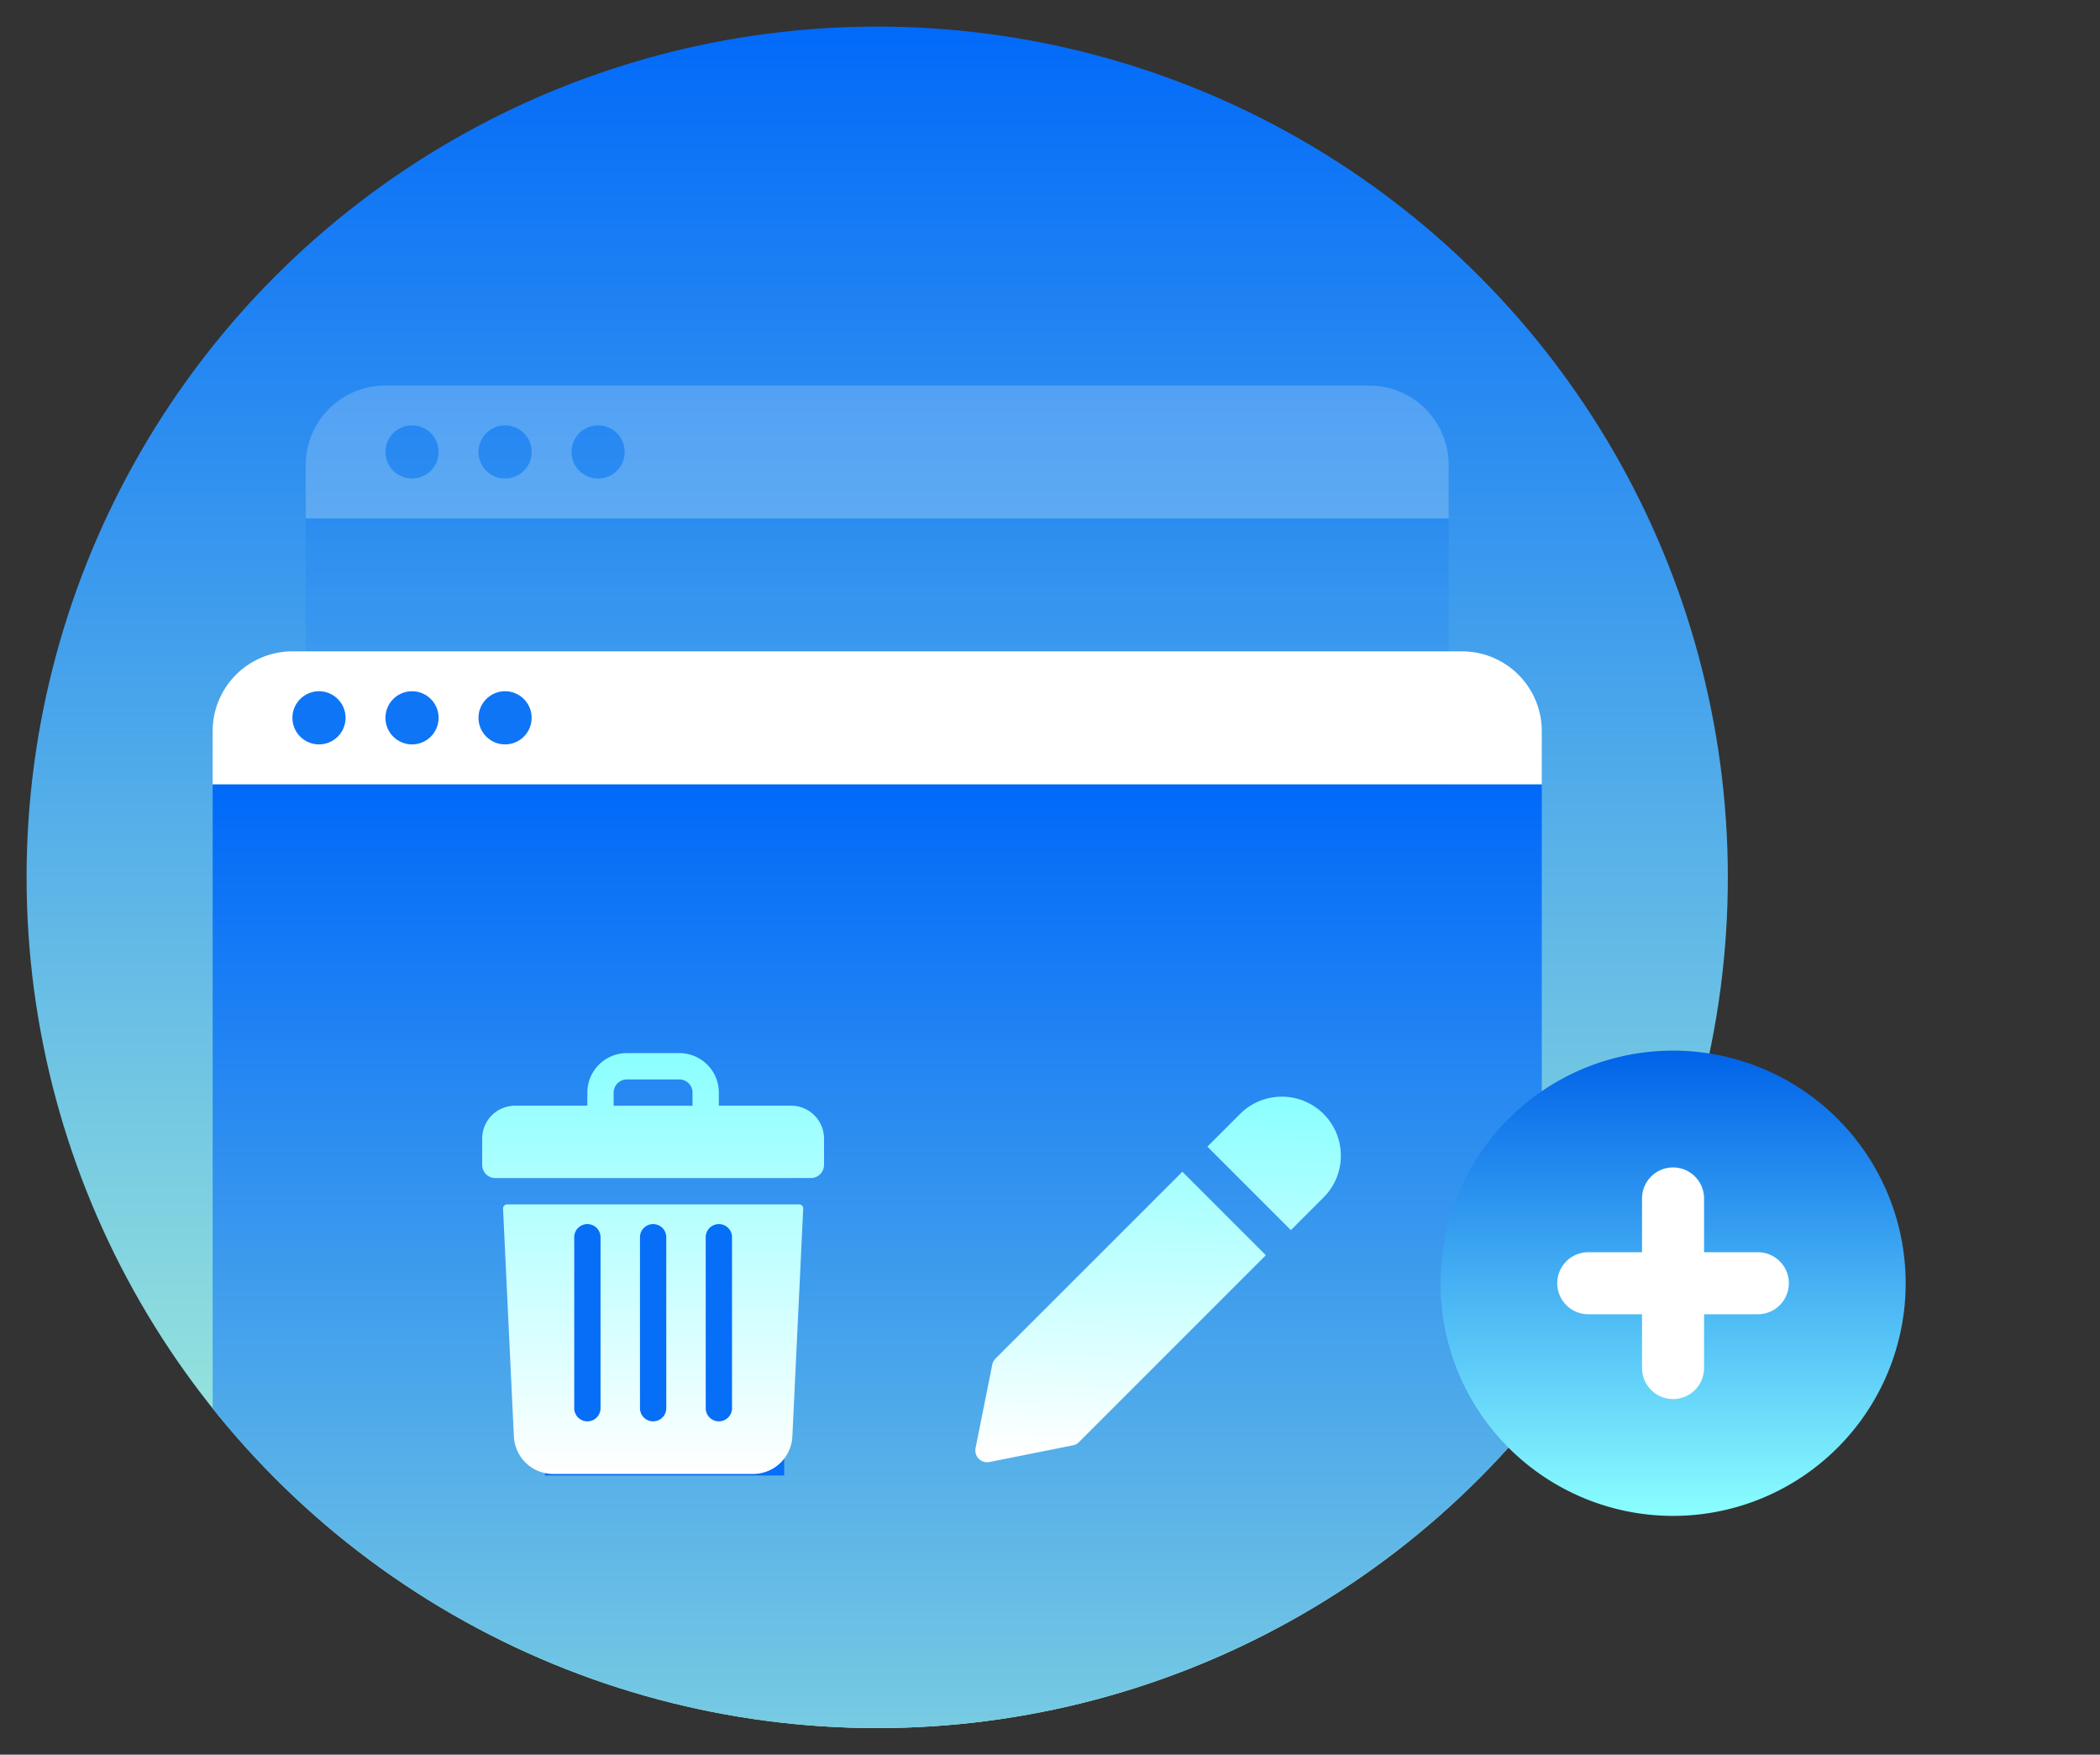
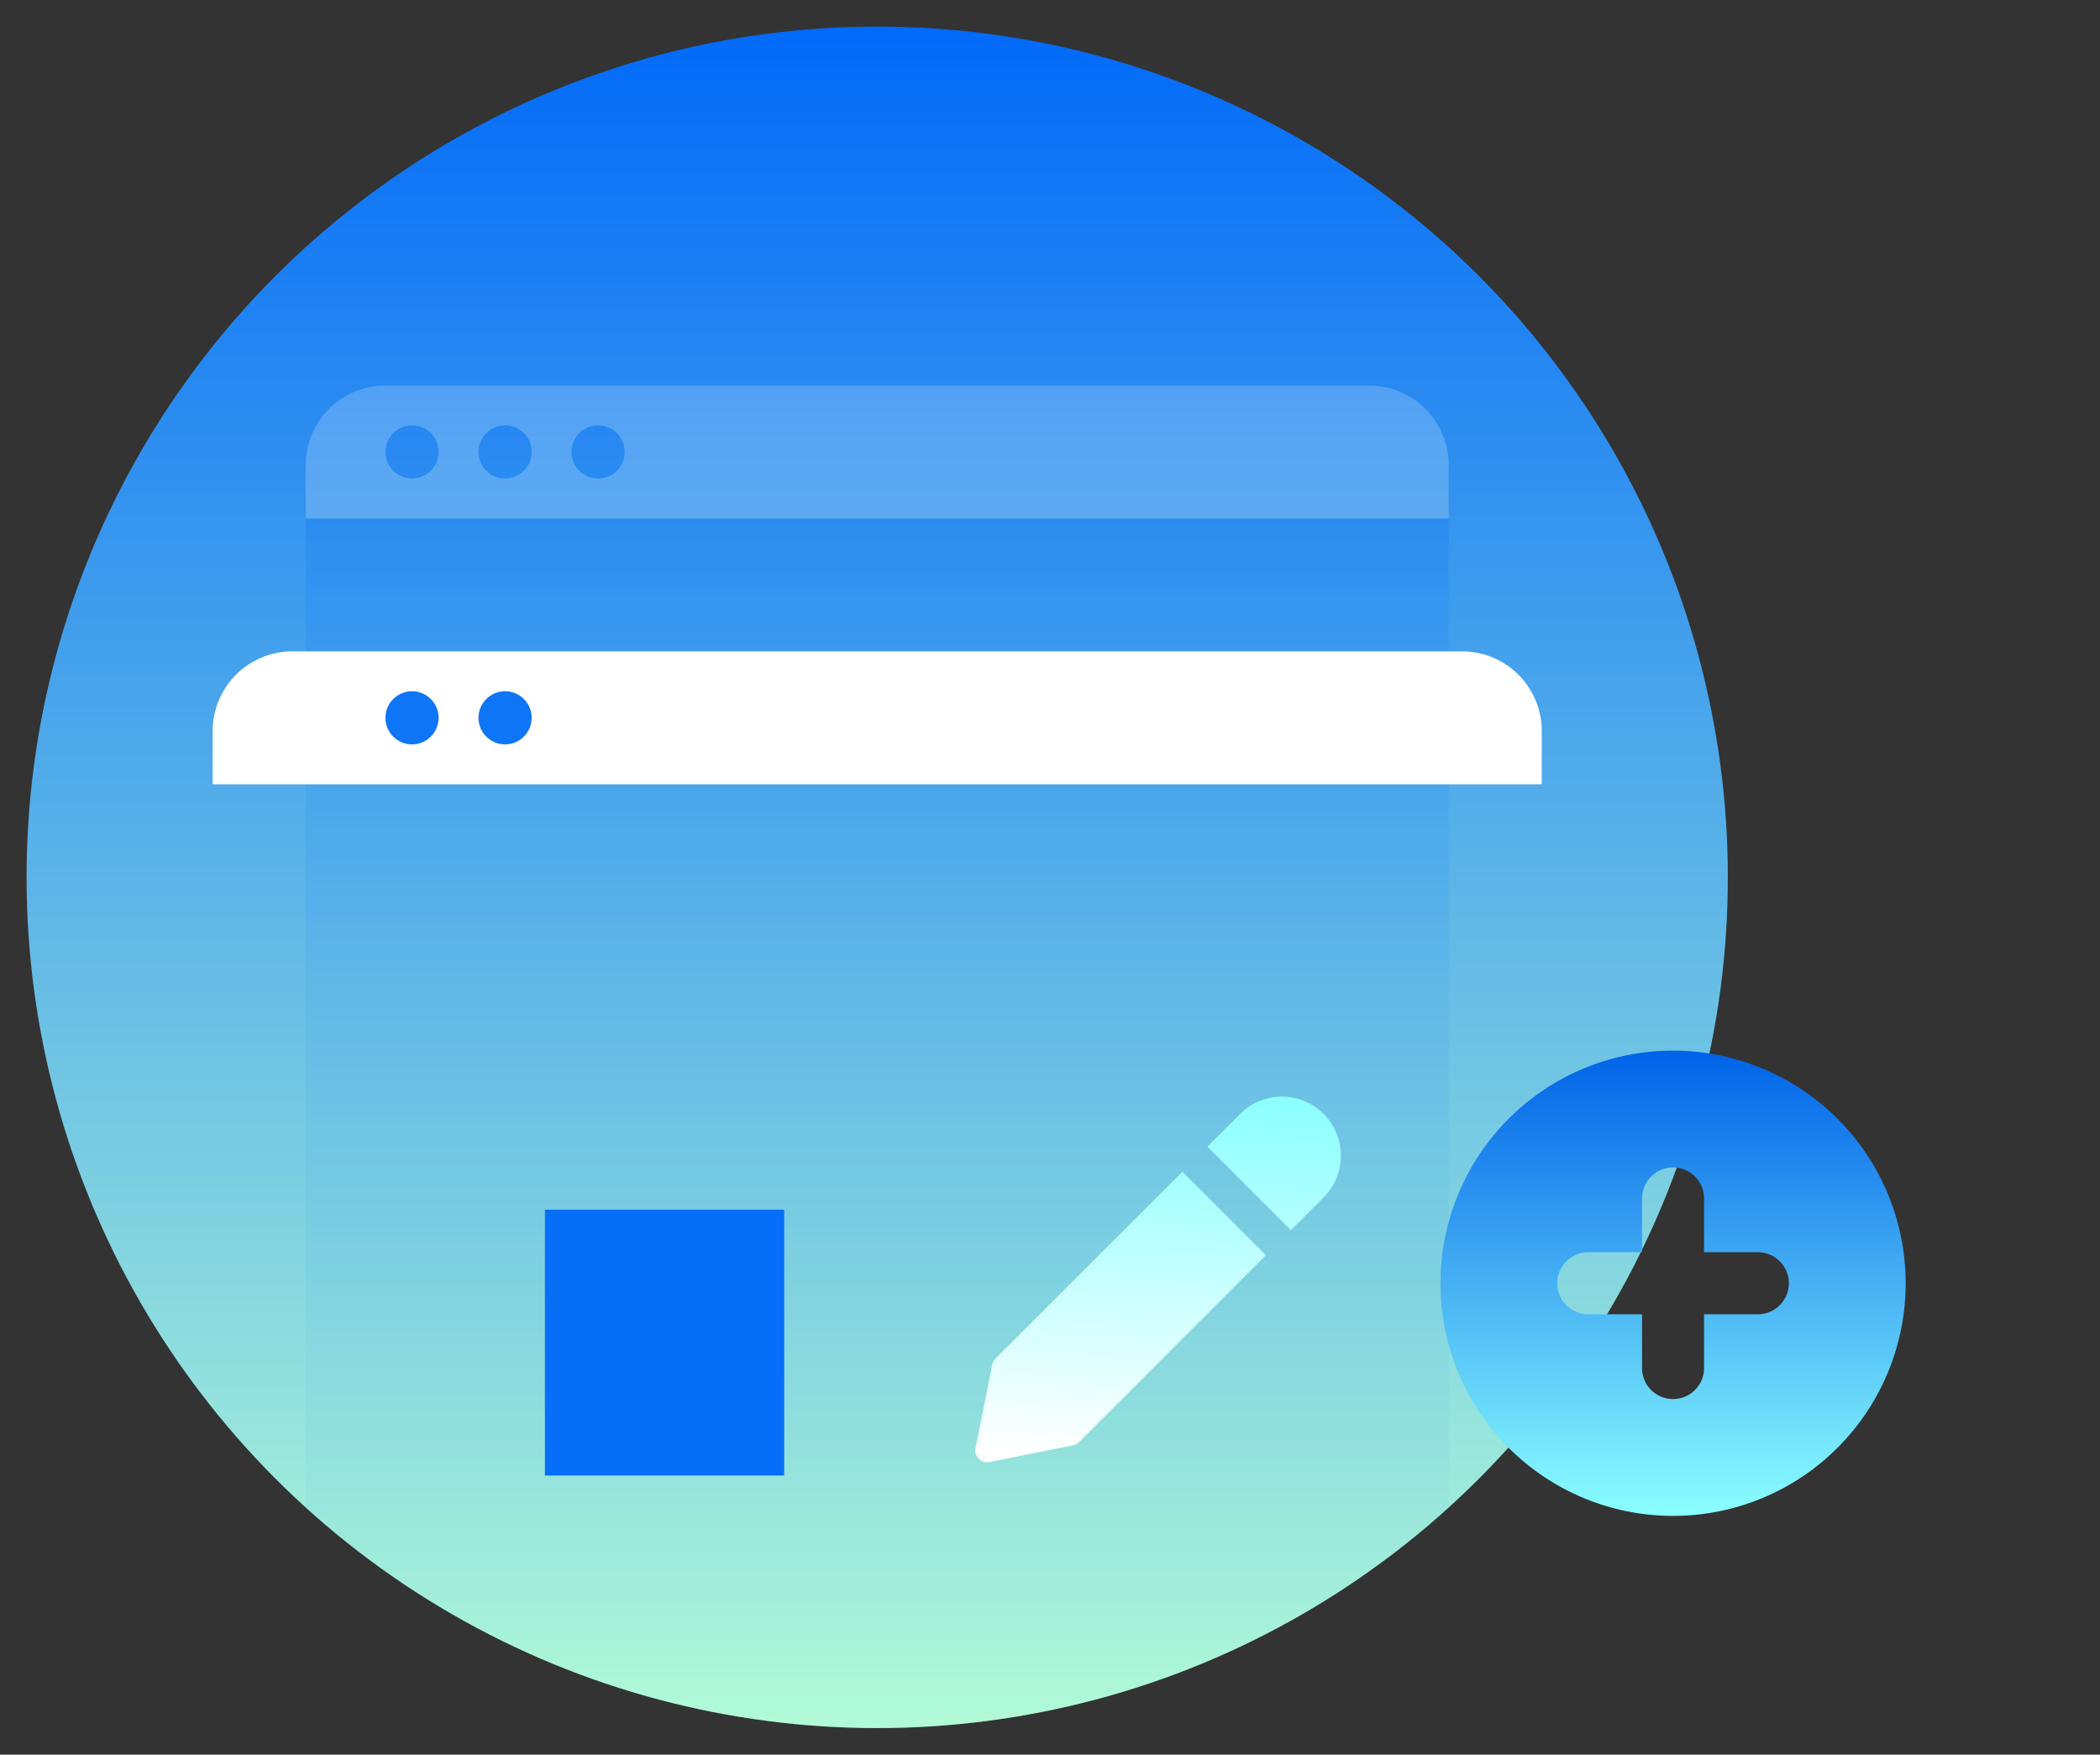
<svg xmlns="http://www.w3.org/2000/svg" xmlns:xlink="http://www.w3.org/1999/xlink" width="158" height="132" viewBox="0 0 158 132">
  <rect x="0" y="0" width="158" height="132" fill="#333333" stroke="none" />
  <defs>
    <linearGradient id="linear-gradient" x1="0.5" x2="0.5" y2="1" gradientUnits="objectBoundingBox">
      <stop offset="0" stop-color="#0069f9" />
      <stop offset="1" stop-color="#b7ffd6" />
    </linearGradient>
    <clipPath id="clip-path">
      <circle id="타원_32" data-name="타원 32" cx="64" cy="64" r="64" transform="translate(340 4982)" fill="#585f68" />
    </clipPath>
    <linearGradient id="linear-gradient-4" x1="0.5" x2="0.5" y2="1" gradientUnits="objectBoundingBox">
      <stop offset="0" stop-color="#0062e8" />
      <stop offset="1" stop-color="#8bffff" />
    </linearGradient>
    <linearGradient id="linear-gradient-5" x1="0.786" y1="1" x2="0.822" gradientUnits="objectBoundingBox">
      <stop offset="0" stop-color="#fff" />
      <stop offset="1" stop-color="#8bffff" />
    </linearGradient>
    <linearGradient id="linear-gradient-6" x1="0.747" x2="0.747" xlink:href="#linear-gradient-5" />
  </defs>
  <g id="icon_homepage" transform="translate(-338 -4980)">
    <rect id="area" width="158" height="132" transform="translate(338 4980)" fill="#fff" opacity="0" />
    <circle id="타원_78" data-name="타원 78" cx="64" cy="64" r="64" transform="translate(340 4982)" fill="url(#linear-gradient)" />
    <g id="그룹_275" data-name="그룹 275" transform="translate(169 293)" opacity="0.2">
      <g id="마스크_그룹_48" data-name="마스크 그룹 48" transform="translate(-169 -293)" clip-path="url(#clip-path)">
        <path id="사각형_346" data-name="사각형 346" d="M0,0H86a0,0,0,0,1,0,0V103a6,6,0,0,1-6,6H6a6,6,0,0,1-6-6V0A0,0,0,0,1,0,0Z" transform="translate(361 5015)" fill="url(#linear-gradient)" />
      </g>
      <path id="사각형_311" data-name="사각형 311" d="M6,0H80a6,6,0,0,1,6,6v4a0,0,0,0,1,0,0H0a0,0,0,0,1,0,0V6A6,6,0,0,1,6,0Z" transform="translate(192 4716)" fill="#fff" />
      <circle id="타원_57" data-name="타원 57" cx="2" cy="2" r="2" transform="translate(198 4719)" fill="#0e75f6" />
      <circle id="타원_58" data-name="타원 58" cx="2" cy="2" r="2" transform="translate(205 4719)" fill="#0e75f6" />
      <circle id="타원_59" data-name="타원 59" cx="2" cy="2" r="2" transform="translate(212 4719)" fill="#0e75f6" />
    </g>
    <g id="그룹_276" data-name="그룹 276" transform="translate(169 293)">
      <g id="마스크_그룹_48-2" data-name="마스크 그룹 48" transform="translate(-169 -293)" clip-path="url(#clip-path)">
-         <path id="사각형_346-2" data-name="사각형 346" d="M0,0H100a0,0,0,0,1,0,0V103a6,6,0,0,1-6,6H6a6,6,0,0,1-6-6V0A0,0,0,0,1,0,0Z" transform="translate(354 5039)" fill="url(#linear-gradient)" />
-       </g>
+         </g>
      <path id="사각형_311-2" data-name="사각형 311" d="M6,0H94a6,6,0,0,1,6,6v4a0,0,0,0,1,0,0H0a0,0,0,0,1,0,0V6A6,6,0,0,1,6,0Z" transform="translate(185 4736)" fill="#fff" />
-       <circle id="타원_57-2" data-name="타원 57" cx="2" cy="2" r="2" transform="translate(191 4739)" fill="#0e75f6" />
      <circle id="타원_58-2" data-name="타원 58" cx="2" cy="2" r="2" transform="translate(198 4739)" fill="#0e75f6" />
      <circle id="타원_59-2" data-name="타원 59" cx="2" cy="2" r="2" transform="translate(205 4739)" fill="#0e75f6" />
    </g>
    <g id="그룹_646" data-name="그룹 646" transform="translate(-3 -6)">
-       <ellipse id="타원_140" data-name="타원 140" cx="13" cy="12.5" rx="13" ry="12.5" transform="translate(453 5072)" fill="#fff" />
      <path id="add-round-button" d="M17.5,0A17.5,17.5,0,1,0,35,17.5,17.5,17.5,0,0,0,17.5,0Zm6.38,19.831H19.831v4.047a2.333,2.333,0,0,1-4.666,0V19.831H11.119a2.333,2.333,0,1,1,0-4.666h4.046V11.119a2.333,2.333,0,1,1,4.666,0v4.046h4.047a2.333,2.333,0,0,1,0,4.666Z" transform="translate(449.379 5065.037)" fill="url(#linear-gradient-4)" />
    </g>
    <g id="edit" transform="translate(403.192 5062.5)">
      <path id="합치기_21" data-name="합치기 21" d="M2560.068-766.259a.892.892,0,0,1-.243-.8l1.257-6.284a.9.9,0,0,1,.243-.453l14.06-14.058,6.281,6.281-14.058,14.058a.889.889,0,0,1-.455.244l-6.281,1.255a.839.839,0,0,1-.175.018A.891.891,0,0,1,2560.068-766.259Zm17.2-23.483,2.459-2.459a4.445,4.445,0,0,1,6.281,0,4.413,4.413,0,0,1,1.3,3.141,4.406,4.406,0,0,1-1.3,3.14l-2.459,2.459Z" transform="translate(-2551.618 793.5)" fill="url(#linear-gradient-5)" />
    </g>
    <g id="trash" transform="translate(374.279 5059.227)">
      <rect id="사각형_638" data-name="사각형 638" width="18" height="20" transform="translate(4.721 11.773)" fill="#076ef7" />
-       <path id="합치기_20" data-name="합치기 20" d="M2591.07-758.57a2.964,2.964,0,0,1-2.965-2.827l-.815-17.13a.308.308,0,0,1,.309-.323h21.966a.309.309,0,0,1,.309.323l-.816,17.13a2.963,2.963,0,0,1-2.964,2.827Zm11.469-17.807v12.86a.989.989,0,0,0,.989.989.989.989,0,0,0,.99-.989v-12.86a.989.989,0,0,0-.99-.99A.989.989,0,0,0,2602.539-776.376Zm-4.946,0v12.86a.988.988,0,0,0,.989.989.988.988,0,0,0,.989-.989v-12.86a.989.989,0,0,0-.989-.99A.989.989,0,0,0,2597.593-776.376Zm-4.947,0v12.86a.989.989,0,0,0,.989.989.989.989,0,0,0,.99-.989v-12.86a.989.989,0,0,0-.99-.99A.989.989,0,0,0,2592.646-776.376Zm-5.936-4.452a.989.989,0,0,1-.989-.989V-783.8a2.473,2.473,0,0,1,2.473-2.473h5.44v-.989a2.968,2.968,0,0,1,2.968-2.967h3.957a2.967,2.967,0,0,1,2.967,2.967v.989h5.441a2.474,2.474,0,0,1,2.473,2.473v1.979a.989.989,0,0,1-.989.989Zm8.9-6.43v.989h5.936v-.989a.99.99,0,0,0-.989-.989H2596.6A.99.99,0,0,0,2595.615-787.259Z" transform="translate(-2585.721 790.226)" fill="url(#linear-gradient-6)" />
    </g>
  </g>
</svg>